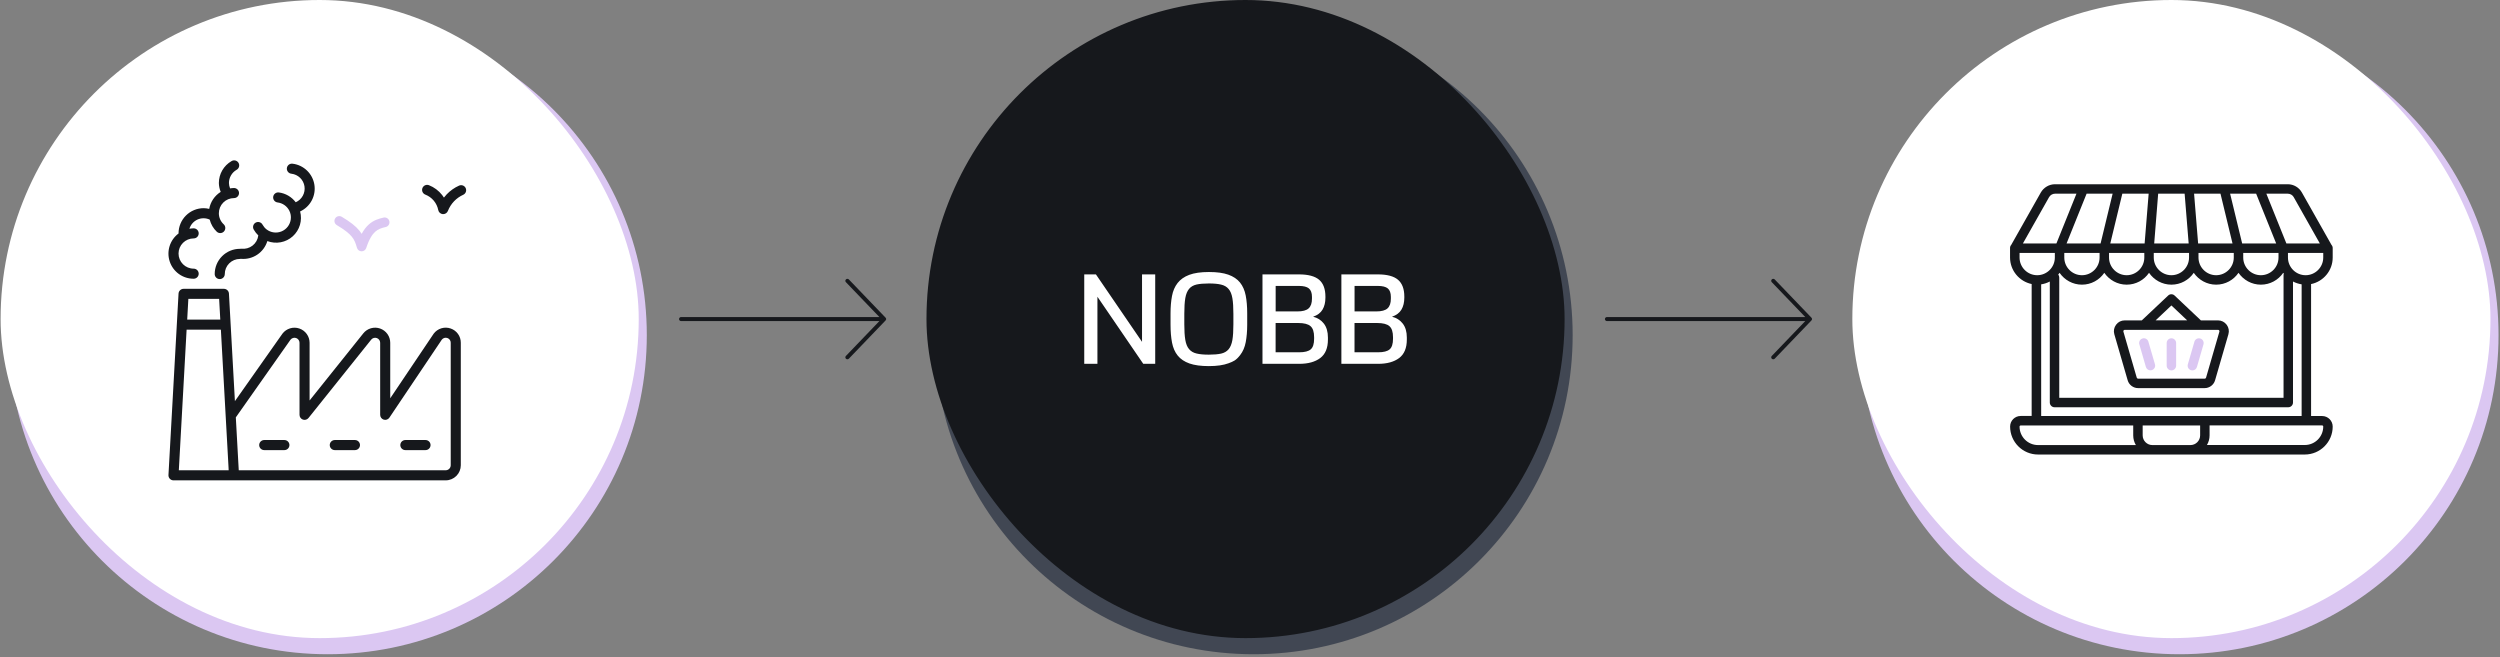
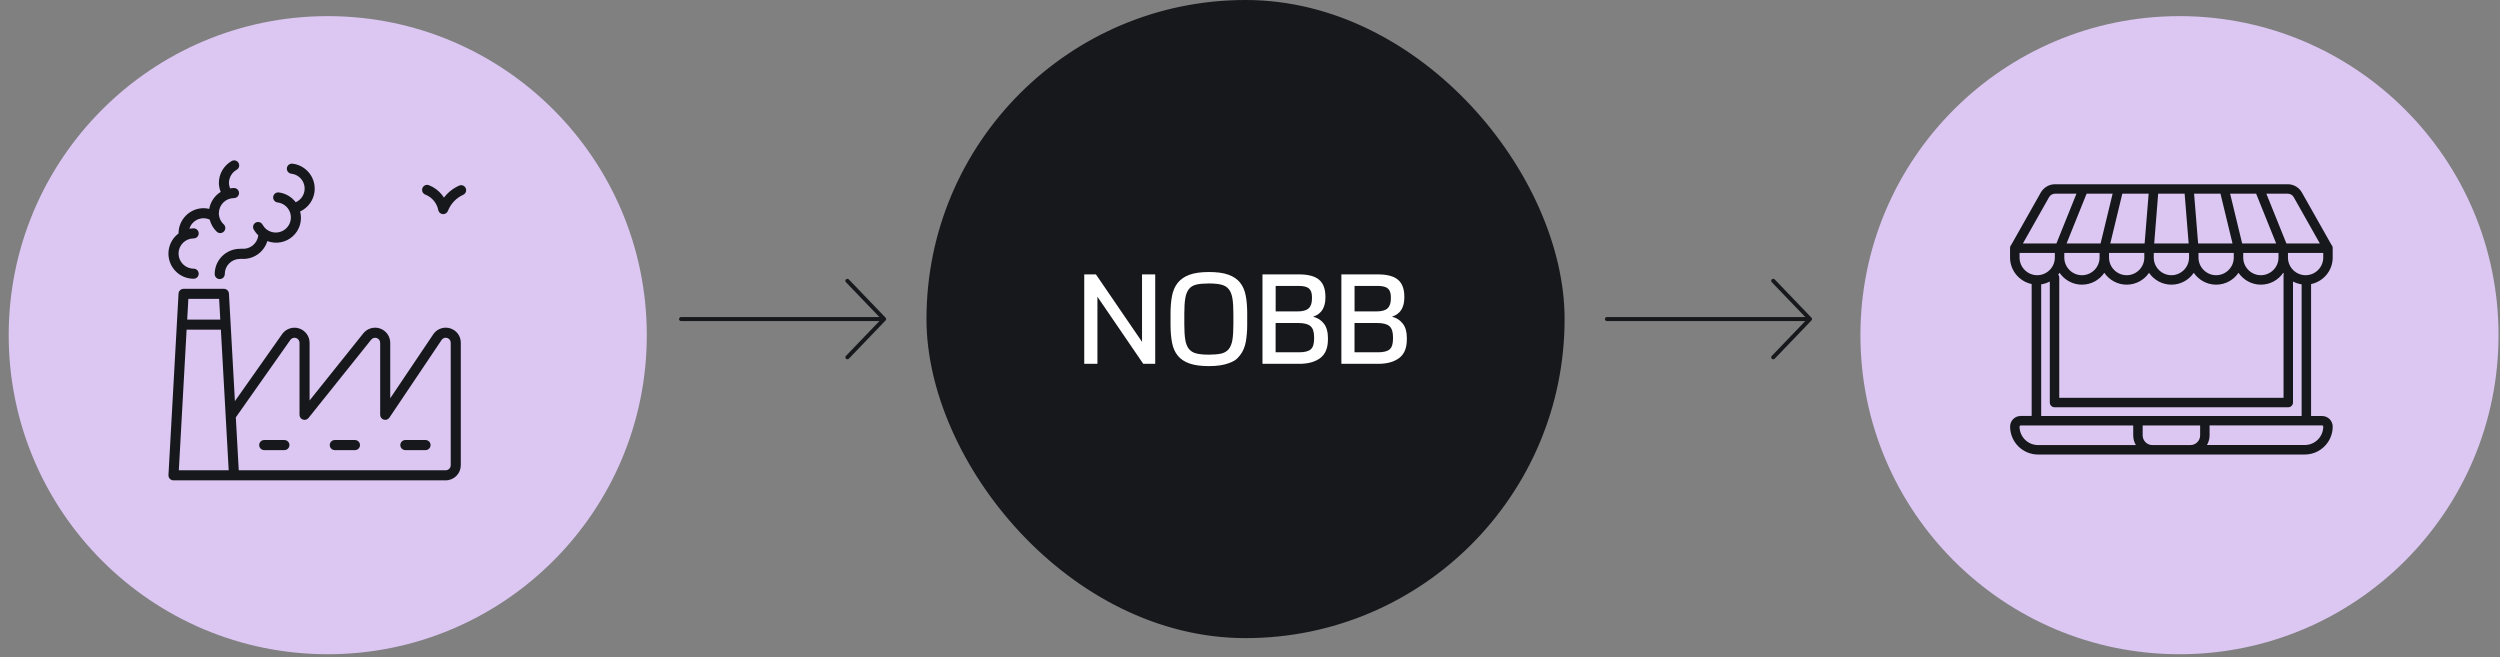
<svg xmlns="http://www.w3.org/2000/svg" width="620" height="163" viewBox="0 0 620 163" fill="none">
  <rect x="0" y="0" width="620" height="163" fill="#808080" stroke="none" />
  <circle cx="81.281" cy="83.125" r="79.125" fill="#DBC7F2" />
-   <circle cx="310.895" cy="83.125" r="79.125" fill="#414753" />
  <circle cx="540.51" cy="83.125" r="79.125" fill="#DBC7F2" />
-   <rect x="0.151" width="158.255" height="158.255" rx="79.127" fill="white" />
  <g clip-path="url(#clip0_1_115)">
    <path d="M53.246 67.965C53.246 68.296 53.377 68.614 53.612 68.849C53.846 69.083 54.164 69.215 54.496 69.215C54.827 69.215 55.145 69.083 55.38 68.849C55.614 68.614 55.746 68.296 55.746 67.965C55.746 66.97 56.141 66.016 56.844 65.313C57.547 64.61 58.501 64.215 59.496 64.215C59.58 64.21 59.663 64.201 59.746 64.187C61.178 64.321 62.613 63.956 63.807 63.154C65.002 62.352 65.884 61.163 66.303 59.787C67.362 60.189 68.511 60.291 69.624 60.081C70.737 59.871 71.771 59.358 72.611 58.599C73.451 57.839 74.066 56.862 74.386 55.776C74.707 54.69 74.721 53.536 74.428 52.442C75.658 51.874 76.669 50.92 77.308 49.725C77.947 48.531 78.179 47.161 77.97 45.822C77.76 44.484 77.121 43.25 76.147 42.307C75.174 41.365 73.92 40.766 72.576 40.6C72.41 40.575 72.242 40.583 72.08 40.624C71.918 40.665 71.766 40.738 71.632 40.839C71.499 40.94 71.387 41.066 71.304 41.211C71.22 41.356 71.167 41.516 71.146 41.682C71.126 41.847 71.138 42.016 71.184 42.177C71.23 42.337 71.307 42.487 71.412 42.618C71.516 42.748 71.646 42.856 71.793 42.935C71.94 43.015 72.102 43.064 72.268 43.08C73.078 43.173 73.835 43.53 74.421 44.097C75.007 44.663 75.391 45.406 75.512 46.212C75.634 47.019 75.487 47.842 75.093 48.556C74.7 49.27 74.082 49.834 73.336 50.162C72.838 49.5 72.213 48.944 71.497 48.526C70.781 48.108 69.99 47.838 69.168 47.73C69.004 47.706 68.837 47.715 68.676 47.757C68.515 47.799 68.364 47.872 68.232 47.973C68.1 48.074 67.99 48.199 67.907 48.343C67.824 48.487 67.771 48.646 67.75 48.811C67.729 48.975 67.741 49.143 67.786 49.303C67.831 49.462 67.906 49.612 68.009 49.742C68.112 49.872 68.24 49.981 68.385 50.061C68.531 50.141 68.691 50.192 68.856 50.21C69.467 50.287 70.05 50.512 70.553 50.867C71.057 51.221 71.467 51.693 71.746 52.242C72.083 52.907 72.211 53.658 72.111 54.397C72.027 55.051 71.772 55.671 71.373 56.195C70.973 56.719 70.442 57.128 69.834 57.382C69.225 57.635 68.561 57.724 67.907 57.639C67.254 57.554 66.634 57.298 66.111 56.897C65.708 56.58 65.373 56.187 65.123 55.74C65.047 55.589 64.942 55.456 64.813 55.347C64.684 55.239 64.535 55.157 64.374 55.108C64.213 55.058 64.043 55.042 63.876 55.059C63.709 55.077 63.546 55.129 63.399 55.21C63.252 55.292 63.123 55.403 63.02 55.536C62.916 55.669 62.841 55.822 62.798 55.985C62.755 56.148 62.746 56.318 62.77 56.484C62.795 56.651 62.853 56.811 62.941 56.955C63.242 57.48 63.616 57.959 64.053 58.377V58.427C63.925 59.412 63.413 60.305 62.628 60.914C61.844 61.523 60.851 61.797 59.866 61.677C59.742 61.667 59.618 61.677 59.498 61.707C58.677 61.707 57.863 61.869 57.104 62.183C56.345 62.497 55.655 62.958 55.075 63.54C54.494 64.121 54.033 64.811 53.719 65.57C53.406 66.329 53.245 67.143 53.246 67.965ZM48.028 69.127C48.36 69.127 48.678 68.996 48.912 68.761C49.147 68.527 49.278 68.209 49.278 67.877C49.278 67.546 49.147 67.228 48.912 66.993C48.678 66.759 48.36 66.627 48.028 66.627C47.034 66.627 46.08 66.232 45.377 65.529C44.673 64.826 44.278 63.872 44.278 62.877C44.278 61.883 44.673 60.929 45.377 60.226C46.08 59.522 47.034 59.127 48.028 59.127C48.36 59.127 48.678 58.996 48.912 58.761C49.147 58.527 49.278 58.209 49.278 57.877C49.278 57.546 49.147 57.228 48.912 56.993C48.678 56.759 48.36 56.627 48.028 56.627C47.675 56.633 47.323 56.669 46.976 56.735C47.126 56.233 47.382 55.769 47.727 55.375C48.072 54.981 48.498 54.666 48.975 54.451C49.453 54.236 49.971 54.126 50.495 54.129C51.019 54.132 51.535 54.247 52.011 54.467C52.299 55.612 52.906 56.653 53.761 57.467C53.882 57.58 54.023 57.668 54.178 57.725C54.333 57.783 54.497 57.81 54.662 57.804C54.827 57.798 54.99 57.76 55.14 57.692C55.29 57.623 55.426 57.526 55.538 57.405C55.651 57.284 55.739 57.142 55.796 56.987C55.854 56.833 55.881 56.668 55.875 56.503C55.869 56.338 55.831 56.176 55.763 56.025C55.694 55.875 55.596 55.74 55.476 55.627C55.096 55.278 54.793 54.852 54.587 54.379C54.38 53.905 54.275 53.394 54.278 52.877C54.278 51.883 54.673 50.929 55.377 50.226C56.08 49.522 57.034 49.127 58.028 49.127C58.36 49.127 58.678 48.996 58.912 48.761C59.147 48.527 59.278 48.209 59.278 47.877C59.278 47.546 59.147 47.228 58.912 46.993C58.678 46.759 58.36 46.627 58.028 46.627C57.704 46.634 57.38 46.667 57.061 46.725C56.883 46.297 56.788 45.84 56.778 45.377C56.779 44.719 56.953 44.073 57.281 43.503C57.61 42.932 58.082 42.458 58.651 42.127C58.8 42.049 58.932 41.942 59.039 41.811C59.146 41.681 59.225 41.53 59.272 41.368C59.319 41.206 59.333 41.036 59.312 40.869C59.292 40.702 59.238 40.54 59.154 40.394C59.069 40.248 58.956 40.121 58.821 40.02C58.686 39.919 58.532 39.846 58.369 39.806C58.205 39.765 58.035 39.759 57.868 39.786C57.702 39.814 57.543 39.874 57.401 39.965C56.453 40.515 55.665 41.305 55.117 42.255C54.57 43.204 54.28 44.281 54.278 45.377C54.293 46.136 54.447 46.886 54.733 47.59C53.99 48.053 53.352 48.668 52.861 49.395C52.371 50.121 52.038 50.942 51.886 51.805C51.441 51.696 50.986 51.636 50.528 51.627C48.871 51.627 47.281 52.286 46.109 53.458C44.937 54.63 44.278 56.22 44.278 57.877V57.905C43.228 58.689 42.451 59.784 42.06 61.035C41.668 62.286 41.681 63.629 42.096 64.872C42.511 66.115 43.308 67.195 44.373 67.96C45.438 68.724 46.717 69.132 48.028 69.127ZM115.498 46.66C115.362 46.358 115.111 46.123 114.801 46.005C114.491 45.888 114.148 45.899 113.846 46.035C112.701 46.548 111.666 47.277 110.798 48.182C110.55 48.443 110.315 48.717 110.096 49.002C109.958 48.787 109.808 48.57 109.638 48.355C108.789 47.273 107.667 46.437 106.388 45.932C106.235 45.872 106.072 45.842 105.907 45.844C105.743 45.847 105.58 45.882 105.429 45.948C105.279 46.013 105.142 46.108 105.028 46.227C104.914 46.345 104.824 46.485 104.764 46.638C104.704 46.791 104.675 46.955 104.678 47.119C104.681 47.284 104.717 47.446 104.783 47.597C104.849 47.747 104.944 47.883 105.063 47.997C105.182 48.111 105.322 48.2 105.476 48.26C106.292 48.577 107.015 49.096 107.577 49.767C108.138 50.439 108.521 51.243 108.688 52.102C108.741 52.367 108.878 52.608 109.079 52.788C109.28 52.968 109.534 53.078 109.803 53.102H109.916C110.167 53.102 110.413 53.027 110.621 52.885C110.829 52.743 110.989 52.542 111.081 52.307C111.431 51.416 111.952 50.6 112.613 49.907C113.26 49.233 114.029 48.689 114.881 48.305C115.179 48.166 115.411 47.916 115.526 47.608C115.641 47.301 115.63 46.96 115.496 46.66H115.498ZM111.778 81.472C111.029 81.207 110.215 81.189 109.454 81.42C108.693 81.65 108.027 82.118 107.551 82.755L96.778 98.775V85.002C96.776 84.226 96.533 83.47 96.083 82.838C95.633 82.206 94.997 81.729 94.265 81.473C93.532 81.217 92.738 81.195 91.993 81.409C91.247 81.624 90.586 82.064 90.101 82.67L76.778 99.315V85.002C76.775 84.221 76.527 83.459 76.07 82.825C75.613 82.191 74.969 81.716 74.228 81.466C73.487 81.215 72.687 81.203 71.939 81.43C71.191 81.657 70.532 82.112 70.056 82.732L58.258 99.482L57.201 80.442L56.778 72.807C56.76 72.488 56.621 72.188 56.388 71.968C56.156 71.749 55.848 71.627 55.528 71.627H45.528C45.209 71.627 44.901 71.749 44.668 71.968C44.436 72.188 44.296 72.488 44.278 72.807L43.853 80.442L41.778 117.807C41.769 117.977 41.794 118.147 41.852 118.307C41.911 118.467 42.002 118.613 42.119 118.737C42.236 118.86 42.377 118.959 42.533 119.026C42.69 119.093 42.858 119.128 43.028 119.127H110.528C111.523 119.127 112.477 118.732 113.18 118.029C113.883 117.326 114.278 116.372 114.278 115.377V85.002C114.284 84.226 114.046 83.467 113.598 82.834C113.149 82.2 112.513 81.724 111.778 81.472ZM46.711 74.127H54.346L54.631 79.262H46.426L46.711 74.127ZM44.348 116.627L46.278 81.762H54.778L56.681 115.995L56.708 116.627H44.348ZM111.778 115.377C111.778 115.709 111.647 116.027 111.412 116.261C111.178 116.496 110.86 116.627 110.528 116.627H59.211L59.008 112.982L58.483 103.507L72.056 84.23C72.217 84.028 72.437 83.882 72.685 83.811C72.933 83.739 73.197 83.746 73.441 83.831C73.684 83.916 73.896 84.074 74.046 84.283C74.197 84.493 74.279 84.744 74.281 85.002V102.877C74.28 103.137 74.36 103.39 74.51 103.602C74.66 103.814 74.872 103.974 75.116 104.06C75.361 104.146 75.627 104.154 75.876 104.082C76.126 104.01 76.347 103.863 76.508 103.66L92.058 84.232C92.22 84.031 92.439 83.885 92.688 83.813C92.935 83.742 93.199 83.749 93.443 83.834C93.687 83.918 93.899 84.076 94.049 84.286C94.199 84.496 94.281 84.747 94.283 85.005V102.877C94.283 103.145 94.369 103.406 94.529 103.621C94.688 103.837 94.912 103.995 95.169 104.073C95.425 104.151 95.7 104.145 95.952 104.055C96.204 103.966 96.421 103.797 96.571 103.575L109.571 84.232C109.73 84.027 109.95 83.877 110.2 83.805C110.45 83.733 110.717 83.743 110.961 83.832C111.203 83.916 111.413 84.074 111.56 84.284C111.707 84.495 111.783 84.746 111.778 85.002V115.377ZM105.528 109.127H100.528C100.197 109.127 99.879 109.259 99.644 109.493C99.41 109.728 99.278 110.046 99.278 110.377C99.278 110.709 99.41 111.027 99.644 111.261C99.879 111.496 100.197 111.627 100.528 111.627H105.528C105.86 111.627 106.178 111.496 106.412 111.261C106.647 111.027 106.778 110.709 106.778 110.377C106.778 110.046 106.647 109.728 106.412 109.493C106.178 109.259 105.86 109.127 105.528 109.127ZM88.028 109.127H83.028C82.697 109.127 82.379 109.259 82.144 109.493C81.91 109.728 81.778 110.046 81.778 110.377C81.778 110.709 81.91 111.027 82.144 111.261C82.379 111.496 82.697 111.627 83.028 111.627H88.028C88.36 111.627 88.678 111.496 88.912 111.261C89.147 111.027 89.278 110.709 89.278 110.377C89.278 110.046 89.147 109.728 88.912 109.493C88.678 109.259 88.36 109.127 88.028 109.127ZM70.528 109.127H65.528C65.197 109.127 64.879 109.259 64.644 109.493C64.41 109.728 64.278 110.046 64.278 110.377C64.278 110.709 64.41 111.027 64.644 111.261C64.879 111.496 65.197 111.627 65.528 111.627H70.528C70.86 111.627 71.178 111.496 71.412 111.261C71.647 111.027 71.778 110.709 71.778 110.377C71.778 110.046 71.647 109.728 71.412 109.493C71.178 109.259 70.86 109.127 70.528 109.127Z" fill="#16181C" />
-     <path fill-rule="evenodd" clip-rule="evenodd" d="M83.11 54.18C83.449 53.611 84.186 53.425 84.755 53.764C86.857 55.018 88.212 56.072 89.128 57.203C89.342 57.468 89.529 57.732 89.694 57.998C90.228 57.005 90.818 56.245 91.477 55.658C92.66 54.604 93.944 54.228 95.125 53.96C95.772 53.814 96.414 54.219 96.561 54.866C96.707 55.512 96.302 56.155 95.655 56.301C94.584 56.544 93.791 56.811 93.073 57.451C92.34 58.103 91.564 59.255 90.821 61.504C90.656 62.005 90.182 62.34 89.654 62.328C89.127 62.316 88.669 61.961 88.526 61.452C88.195 60.273 87.893 59.492 87.263 58.714C86.611 57.908 85.54 57.027 83.526 55.825C82.957 55.486 82.77 54.749 83.11 54.18Z" fill="#DBC7F2" />
  </g>
  <path fill-rule="evenodd" clip-rule="evenodd" d="M209.806 69.281C210.01 69.096 210.33 69.107 210.52 69.305L219.627 78.789C219.66 78.823 219.688 78.861 219.709 78.901C219.758 78.992 219.775 79.094 219.761 79.192C219.757 79.221 219.751 79.25 219.741 79.278C219.718 79.347 219.68 79.412 219.625 79.467L210.52 88.95C210.33 89.148 210.01 89.159 209.806 88.973C209.602 88.788 209.59 88.477 209.781 88.279L218.088 79.627H168.906C168.629 79.627 168.406 79.403 168.406 79.127C168.406 78.851 168.629 78.627 168.906 78.627H218.089L209.781 69.976C209.591 69.777 209.602 69.466 209.806 69.281Z" fill="#16181C" />
  <rect x="230.266" y="0.5" width="157.255" height="157.255" rx="78.627" fill="#16181C" />
  <rect x="230.266" y="0.5" width="157.255" height="157.255" rx="78.627" stroke="#16181C" />
  <path d="M271.789 68.049L283.224 84.777V68.049H286.492V90.229H283.529L272.162 73.591V90.229H268.893V68.049H271.789ZM299.794 90.794C297.826 90.794 296.22 90.579 294.975 90.138C293.742 89.697 292.77 89.052 292.08 88.193C291.379 87.333 290.915 86.259 290.666 84.981C290.417 83.703 290.293 82.221 290.293 80.547V77.708C290.293 76.113 290.417 74.677 290.655 73.41C290.892 72.143 291.356 71.069 292.046 70.186C292.736 69.304 293.697 68.625 294.93 68.162C296.163 67.698 297.792 67.46 299.805 67.46C301.818 67.46 303.379 67.675 304.623 68.117C305.856 68.558 306.829 69.202 307.519 70.062C308.209 70.921 308.684 71.996 308.933 73.274C309.181 74.552 309.306 76.034 309.306 77.708V80.547C309.306 82.142 309.181 83.578 308.944 84.845C308.706 86.112 308.243 87.186 307.553 88.068C306.518 89.392 305.901 89.629 304.669 90.093C303.436 90.557 301.807 90.794 299.794 90.794ZM299.794 87.955C301.038 87.955 302.056 87.865 302.836 87.695C303.617 87.514 304.227 87.163 304.691 86.621C305.144 86.078 305.46 85.32 305.63 84.336C305.8 83.352 305.879 82.051 305.879 80.422V77.832C305.879 76.237 305.8 74.937 305.63 73.953C305.46 72.969 305.155 72.2 304.691 71.668C304.239 71.125 303.617 70.763 302.836 70.582C302.056 70.39 301.049 70.299 299.794 70.299C298.538 70.299 297.532 70.39 296.751 70.56C295.971 70.74 295.349 71.091 294.896 71.634C294.444 72.177 294.127 72.935 293.957 73.919C293.788 74.903 293.709 76.204 293.709 77.832V80.422C293.709 82.017 293.788 83.318 293.957 84.302C294.127 85.286 294.432 86.055 294.896 86.587C295.349 87.13 295.971 87.492 296.751 87.672C297.532 87.865 298.538 87.955 299.794 87.955ZM313.095 68.049H322.132C324.44 68.049 326.113 68.501 327.143 69.383C328.183 70.277 328.704 71.668 328.704 73.557V73.806C328.704 74.993 328.466 75.977 327.991 76.78C327.516 77.583 326.736 78.172 325.65 78.545C326.747 78.816 327.64 79.382 328.308 80.241C328.986 81.101 329.326 82.266 329.326 83.714V84.212C329.326 86.304 328.692 87.831 327.426 88.792C326.159 89.742 324.428 90.229 322.223 90.229H313.095V68.049ZM325.367 73.625C325.367 72.652 325.107 71.951 324.609 71.532C324.1 71.114 323.275 70.91 322.132 70.91H316.364V77.233H321.748C323.06 77.233 323.987 76.984 324.541 76.475C325.096 75.966 325.367 75.163 325.367 74.066V73.625ZM316.364 87.367H322.223C323.569 87.367 324.519 87.118 325.073 86.632C325.627 86.146 325.899 85.275 325.899 84.031V83.623C325.899 82.311 325.605 81.406 325.005 80.886C324.417 80.366 323.399 80.106 321.962 80.106H316.352V87.367H316.364ZM332.662 68.049H341.7C344.007 68.049 345.681 68.501 346.71 69.383C347.751 70.277 348.271 71.668 348.271 73.557V73.806C348.271 74.993 348.033 75.977 347.558 76.78C347.083 77.583 346.303 78.172 345.217 78.545C346.314 78.816 347.208 79.382 347.875 80.241C348.554 81.101 348.893 82.266 348.893 83.714V84.212C348.893 86.304 348.26 87.831 346.993 88.792C345.726 89.742 343.996 90.229 341.79 90.229H332.662V68.049ZM344.934 73.625C344.934 72.652 344.674 71.951 344.177 71.532C343.668 71.114 342.842 70.91 341.7 70.91H335.931V77.233H341.315C342.627 77.233 343.554 76.984 344.109 76.475C344.663 75.966 344.934 75.163 344.934 74.066V73.625ZM335.931 87.367H341.79C343.136 87.367 344.086 87.118 344.64 86.632C345.194 86.146 345.466 85.275 345.466 84.031V83.623C345.466 82.311 345.172 81.406 344.572 80.886C343.984 80.366 342.966 80.106 341.53 80.106H335.92V87.367H335.931Z" fill="white" />
  <path fill-rule="evenodd" clip-rule="evenodd" d="M439.42 69.281C439.625 69.096 439.944 69.107 440.135 69.305L449.242 78.789C449.275 78.823 449.303 78.861 449.324 78.901C449.372 78.992 449.389 79.094 449.376 79.192C449.372 79.221 449.365 79.25 449.356 79.278C449.333 79.347 449.294 79.412 449.24 79.467L440.135 88.95C439.944 89.148 439.624 89.159 439.42 88.973C439.216 88.788 439.205 88.477 439.396 88.279L447.703 79.627H398.52C398.244 79.627 398.02 79.403 398.02 79.127C398.02 78.851 398.244 78.627 398.52 78.627H447.703L439.396 69.976C439.205 69.777 439.216 69.466 439.42 69.281Z" fill="#16181C" />
-   <rect x="459.38" width="158.255" height="158.255" rx="79.127" fill="white" />
  <g clip-path="url(#clip1_1_115)">
    <path d="M543.383 91.815C543.492 91.846 543.601 91.862 543.711 91.862C544.226 91.862 544.68 91.534 544.836 91.018L546.461 85.409C546.461 85.393 546.476 85.377 546.476 85.346C546.617 84.768 546.289 84.159 545.711 83.956C545.101 83.752 544.43 84.081 544.226 84.69C544.226 84.706 544.211 84.737 544.211 84.752L542.586 90.346C542.398 90.987 542.758 91.643 543.383 91.815ZM530.555 85.393L532.18 91.002C532.336 91.518 532.789 91.846 533.305 91.846C533.414 91.846 533.523 91.831 533.633 91.799C534.258 91.612 534.617 90.971 534.43 90.346L532.805 84.752C532.805 84.737 532.789 84.706 532.789 84.69C532.586 84.081 531.914 83.737 531.305 83.956C530.726 84.143 530.398 84.752 530.539 85.346C530.539 85.362 530.539 85.377 530.555 85.393ZM538.508 91.862C539.148 91.862 539.68 91.331 539.68 90.69V85.065C539.68 84.424 539.148 83.893 538.508 83.893C537.867 83.893 537.336 84.424 537.336 85.065V90.69C537.336 91.331 537.867 91.862 538.508 91.862Z" fill="#DBC7F2" />
    <path d="M578.508 63.877V61.502C578.508 61.205 578.398 60.94 578.211 60.737L570.883 47.768C570.18 46.487 568.82 45.69 567.367 45.69H509.648C508.195 45.69 506.836 46.487 506.117 47.752L498.789 60.721C498.601 60.924 498.492 61.205 498.492 61.487V63.862C498.492 67.096 500.805 69.815 503.851 70.44V103.159H501.133C499.68 103.159 498.508 104.33 498.508 105.784C498.508 109.612 501.617 112.721 505.43 112.721H571.586C575.398 112.721 578.508 109.612 578.508 105.799C578.508 104.346 577.336 103.174 575.883 103.174H573.148V70.596C573.148 70.549 573.148 70.502 573.133 70.455C576.195 69.83 578.508 67.112 578.508 63.877ZM567.367 48.034C567.976 48.034 568.555 48.362 568.851 48.909L575.32 60.377H567.023L562.055 48.034H567.367ZM506.211 70.518C506.976 70.409 507.695 70.159 508.351 69.815V99.83C508.351 100.471 508.883 101.002 509.523 101.002H567.492C568.133 101.002 568.664 100.471 568.664 99.83V69.815C569.32 70.159 570.039 70.393 570.805 70.518C570.805 70.549 570.805 70.565 570.805 70.596V103.174H506.211V70.518ZM559.523 48.034L564.492 60.377H556.055L553.07 48.034H559.523ZM565.07 62.721V63.877C565.07 66.284 563.101 68.252 560.695 68.252C558.289 68.252 556.32 66.284 556.32 63.877V62.721H565.07ZM550.68 48.034L553.664 60.377H545.133L544.133 48.034H550.68ZM553.976 62.721V63.877C553.976 66.284 552.008 68.252 549.601 68.252C547.195 68.252 545.226 66.284 545.226 63.877V62.721H553.976ZM535.226 48.034H541.789L542.789 60.377H534.242L535.226 48.034ZM534.133 62.721H542.883V63.877C542.883 66.284 540.914 68.252 538.508 68.252C536.101 68.252 534.133 66.284 534.133 63.877V62.721ZM538.508 70.596C540.805 70.596 542.836 69.44 544.055 67.659C545.273 69.424 547.305 70.596 549.601 70.596C551.898 70.596 553.93 69.44 555.148 67.659C556.367 69.424 558.398 70.596 560.695 70.596C562.992 70.596 565.023 69.44 566.242 67.659C566.289 67.721 566.336 67.799 566.383 67.862C566.336 67.987 566.32 68.112 566.32 68.252V98.659H510.695V68.83C510.695 68.549 510.601 68.299 510.445 68.096C510.555 67.955 510.68 67.799 510.773 67.659C511.992 69.424 514.023 70.596 516.32 70.596C518.617 70.596 520.648 69.44 521.867 67.659C523.086 69.424 525.117 70.596 527.414 70.596C529.711 70.596 531.742 69.44 532.961 67.659C534.18 69.424 536.211 70.596 538.508 70.596ZM511.945 63.877V62.721H520.695V63.877C520.695 66.284 518.726 68.252 516.32 68.252C513.914 68.252 511.945 66.284 511.945 63.877ZM523.039 63.877V62.721H531.789V63.877C531.789 66.284 529.82 68.252 527.414 68.252C525.008 68.252 523.039 66.284 523.039 63.877ZM532.867 48.034L531.867 60.377H523.351L526.336 48.034H532.867ZM523.93 48.034L520.945 60.377H512.508L517.476 48.034H523.93ZM508.164 48.909C508.461 48.377 509.039 48.034 509.648 48.034H514.961L509.992 60.377H501.68L508.164 48.909ZM500.851 63.877V62.721H509.601V63.877C509.601 66.284 507.633 68.252 505.226 68.252C502.82 68.252 500.851 66.284 500.851 63.877ZM505.43 110.377C502.898 110.377 500.851 108.315 500.851 105.799C500.851 105.643 500.976 105.518 501.133 105.518H529.039V107.971C529.039 108.846 529.273 109.674 529.695 110.377H505.43ZM545.633 107.971C545.633 109.299 544.555 110.377 543.226 110.377H533.789C532.461 110.377 531.383 109.299 531.383 107.971V105.518H545.633V107.971ZM575.883 105.502C576.039 105.502 576.164 105.627 576.164 105.784C576.164 108.315 574.117 110.362 571.586 110.362H547.32C547.742 109.659 547.976 108.83 547.976 107.955V105.502H575.883ZM576.164 63.877C576.164 66.284 574.195 68.252 571.789 68.252C569.383 68.252 567.414 66.284 567.414 63.877V62.721H576.164V63.877Z" fill="#16181C" />
-     <path d="M526.93 79.455C526.07 79.455 525.289 79.846 524.789 80.534C524.273 81.221 524.117 82.08 524.351 82.893L527.664 94.315C527.992 95.455 529.055 96.252 530.242 96.252H546.758C547.945 96.252 549.008 95.455 549.336 94.315L552.648 82.893C552.883 82.08 552.726 81.221 552.211 80.534C551.695 79.846 550.914 79.455 550.07 79.455H545.82L539.305 73.299C538.851 72.862 538.148 72.862 537.695 73.299L531.164 79.455H526.93ZM550.086 81.799C550.226 81.799 550.32 81.877 550.351 81.94C550.383 81.987 550.445 82.096 550.414 82.237L547.101 93.659C547.055 93.799 546.93 93.909 546.773 93.909H530.242C530.086 93.909 529.961 93.815 529.914 93.659L526.601 82.237C526.555 82.096 526.617 81.987 526.664 81.94C526.695 81.893 526.789 81.799 526.93 81.799H550.086ZM538.508 75.752L542.414 79.44H534.601L538.508 75.752Z" fill="#16181C" />
  </g>
  <defs>
    <clipPath id="clip0_1_115">
      <rect width="80" height="80" fill="white" transform="translate(39.278 39.127)" />
    </clipPath>
    <clipPath id="clip1_1_115">
      <rect width="80" height="80" fill="white" transform="translate(498.508 39.127)" />
    </clipPath>
  </defs>
</svg>